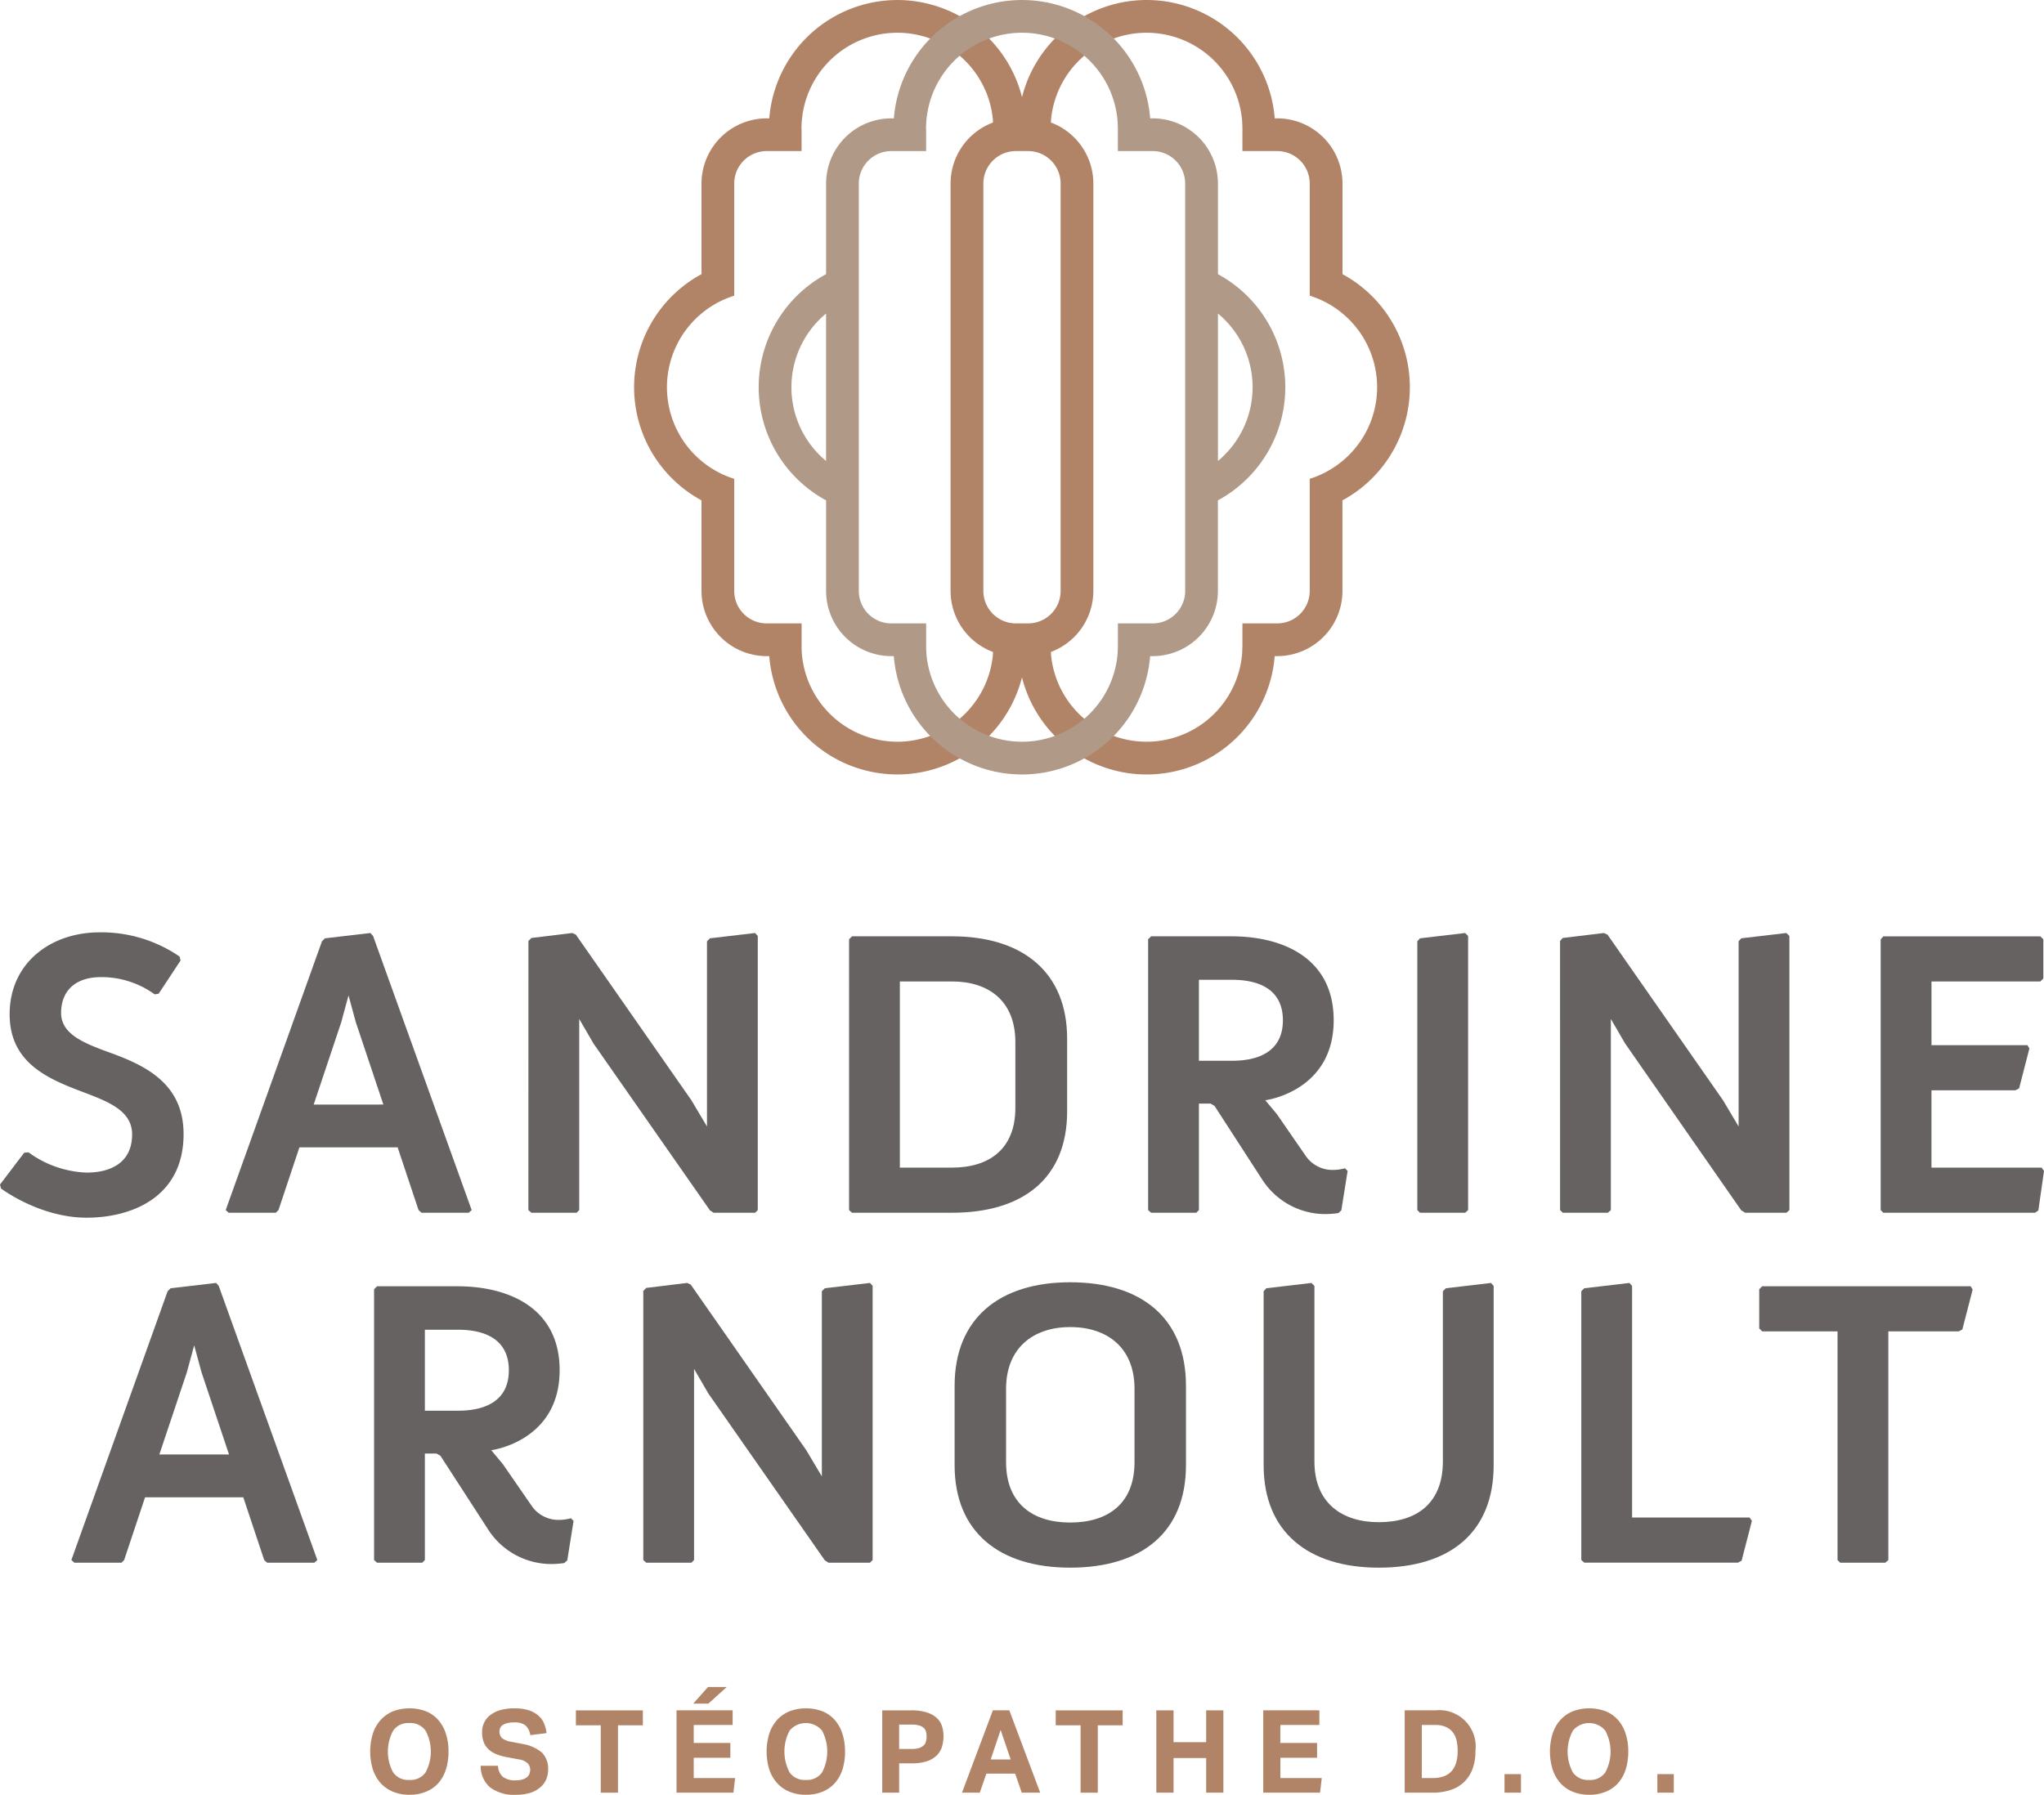
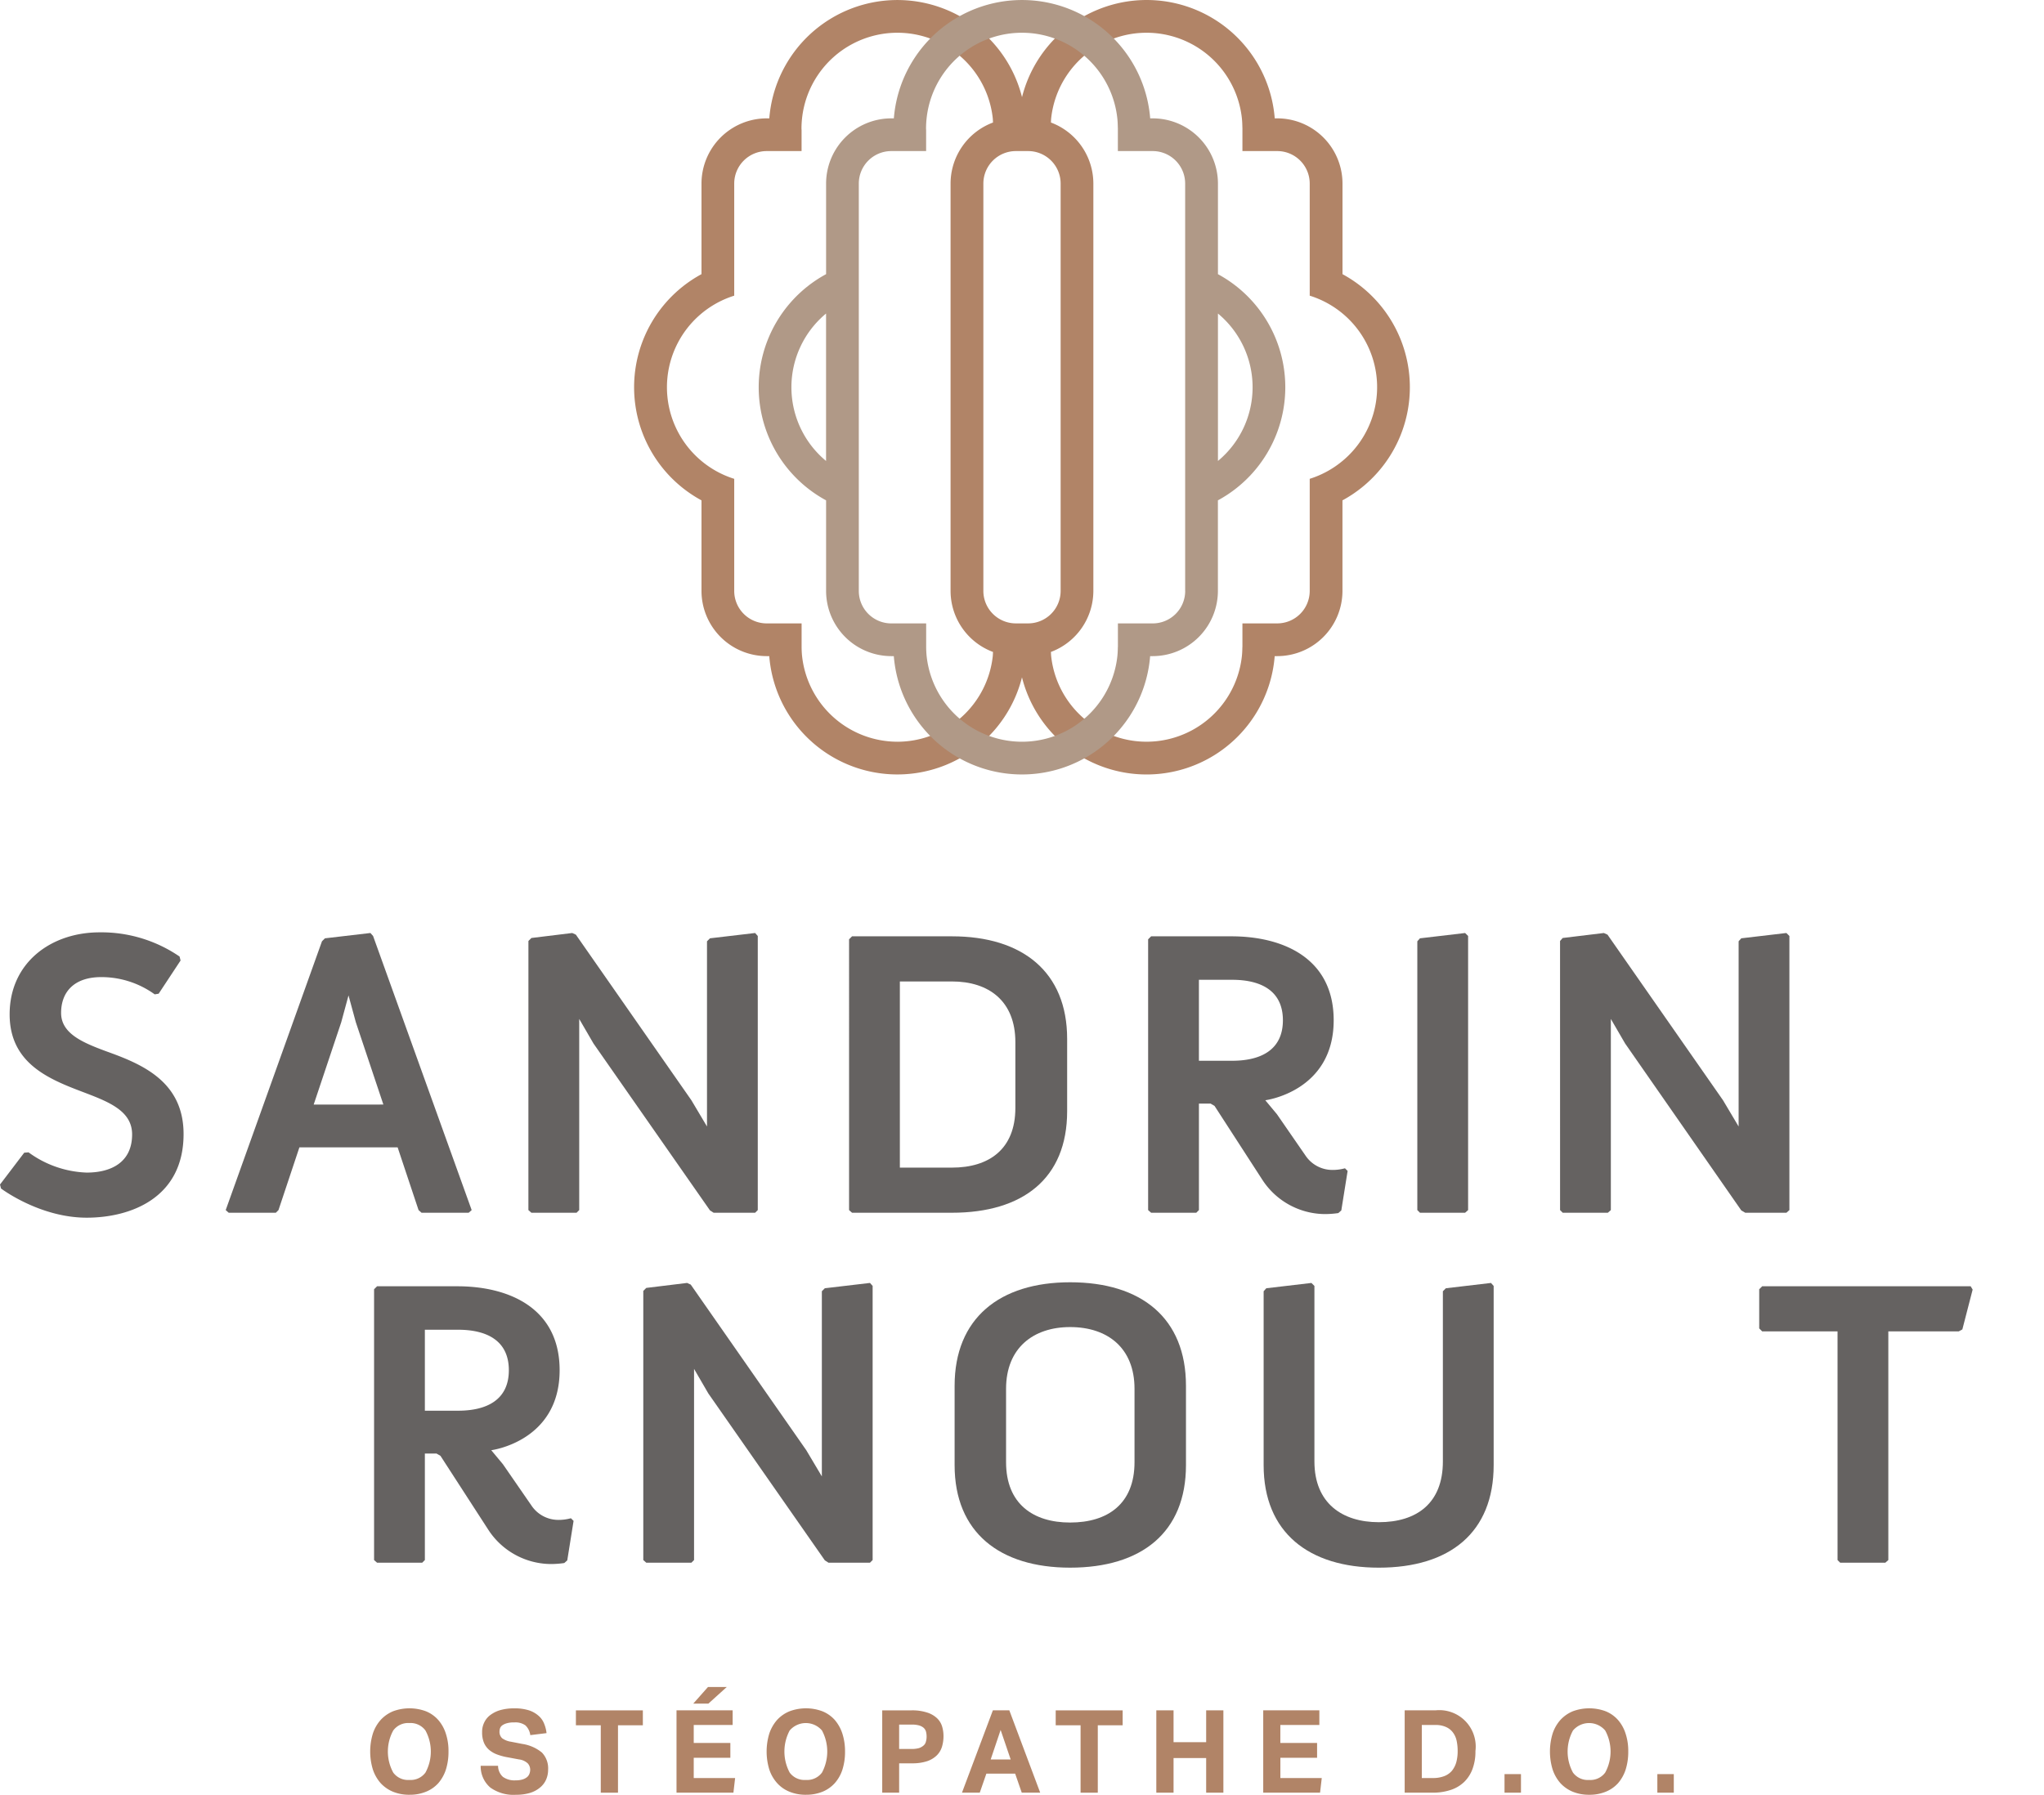
<svg xmlns="http://www.w3.org/2000/svg" width="360.522" height="316.641" viewBox="0 0 360.522 316.641">
  <defs>
    <clipPath id="a">
      <rect width="360.522" height="316.641" fill="none" />
    </clipPath>
  </defs>
  <g clip-path="url(#a)">
    <path d="M0,124.225l4.275-5.62.761-.06a18.4,18.4,0,0,0,10.245,3.571c4.332,0,8.021-1.813,8.021-6.732,0-4.157-4.1-5.737-8.549-7.435C8.723,105.665,1.7,102.913,1.7,94.191c0-9.075,7.26-14.46,15.865-14.46A24.392,24.392,0,0,1,31.674,84l.175.7-3.864,5.855-.7.116a16.059,16.059,0,0,0-9.426-3.043c-4.8,0-7.082,2.634-7.082,6.321s3.922,5.271,8.019,6.792c6.206,2.226,13.583,5.269,13.583,14.579,0,11.3-9.366,14.753-17.094,14.753-8.314,0-15.106-5.151-15.106-5.151Z" transform="translate(0 84.757)" fill="#656261" />
    <path d="M36.276,81.252l.526-.526,8.021-.939.468.528,17.389,48.358-.528.468H53.838l-.526-.468-3.689-11.064H32.294l-3.687,11.064-.47.468H19.825l-.528-.468Zm10.831,28.8-4.858-14.52L40.959,90.8l-1.287,4.741-4.858,14.52Z" transform="translate(20.513 84.817)" fill="#656261" />
    <path d="M45.178,81.193l.526-.526,7.2-.879.644.293L73.924,109.3l2.75,4.623V81.25l.528-.526,7.961-.937.468.526v48.36l-.468.468H77.846l-.644-.411L56.653,99.283l-2.517-4.332v33.722l-.468.468H45.7l-.526-.468Z" transform="translate(48.026 84.817)" fill="#656261" />
    <path d="M72.592,80.6l.526-.528H90.741c12.411,0,20.315,6.265,20.315,18.091v12.764c0,11.943-7.9,17.913-20.315,17.913H73.118l-.526-.468Zm18.149,40.279c6.5,0,11.182-3.22,11.182-10.538V98.748c0-7.26-4.683-10.713-11.182-10.713H81.55v32.844Z" transform="translate(77.168 85.118)" fill="#656261" />
    <path d="M98.16,80.6l.528-.528h14.167c8.958,0,18.033,3.746,18.033,14.813,0,12.587-12.061,14.109-12.061,14.109l2.049,2.459,5.094,7.377a5.709,5.709,0,0,0,4.565,2.457,8.16,8.16,0,0,0,2.344-.291l.468.468-1.114,6.967-.526.468a16.636,16.636,0,0,1-2.517.175,13.26,13.26,0,0,1-10.949-6.148l-8.372-12.939-.7-.408h-2.049v18.792l-.468.468H98.688l-.528-.468Zm14.813,21.427c5.094,0,8.958-1.931,8.958-7.142s-3.864-7.142-8.958-7.142h-5.855v14.284Z" transform="translate(104.348 85.118)" fill="#656261" />
    <path d="M121.175,81.251l.468-.526,7.961-.937.528.526v48.358l-.528.468h-7.961l-.468-.468Z" transform="translate(128.813 84.818)" fill="#656261" />
    <path d="M133.377,81.193l.468-.526,7.26-.879.644.293L162.124,109.3l2.75,4.623V81.25l.468-.526,7.963-.937.526.526v48.36l-.526.468h-7.26l-.7-.411-20.49-29.448-2.517-4.332v33.722l-.528.468h-7.961l-.468-.468Z" transform="translate(141.785 84.817)" fill="#656261" />
-     <path d="M160.791,80.6l.468-.526h27.692l.526.526v6.909l-.526.526h-19.2V99.274h16.919l.351.584-1.813,7.027-.644.351H169.748v13.641h19.436l.411.586-.994,6.967-.586.411H161.259l-.468-.468Z" transform="translate(170.926 85.119)" fill="#656261" />
-     <path d="M23.08,111.178l.526-.526,8.021-.939.468.528L49.485,158.6l-.528.468H40.642l-.526-.468-3.689-11.064H19.1L15.411,158.6l-.47.468H6.629L6.1,158.6Zm10.831,28.8-4.858-14.52-1.289-4.741-1.287,4.741-4.858,14.52Z" transform="translate(6.486 116.629)" fill="#656261" />
    <path d="M31.982,110.525,32.51,110H46.677c8.958,0,18.033,3.746,18.033,14.813,0,12.587-12.061,14.109-12.061,14.109l2.049,2.459,5.094,7.377a5.708,5.708,0,0,0,4.566,2.457,8.159,8.159,0,0,0,2.344-.291l.468.468-1.114,6.967-.526.468a16.636,16.636,0,0,1-2.517.175,13.26,13.26,0,0,1-10.949-6.148l-8.372-12.939-.7-.408H40.94V158.3l-.468.468H32.51l-.528-.468Zm14.813,21.427c5.094,0,8.958-1.931,8.958-7.142s-3.864-7.142-8.958-7.142H40.94v14.284Z" transform="translate(33.998 116.931)" fill="#656261" />
    <path d="M55,111.118l.526-.526,7.2-.879.644.293,20.375,29.215,2.75,4.623V111.176l.528-.526,7.961-.937.468.526V158.6l-.468.468H87.665l-.644-.41-20.55-29.448-2.517-4.332V158.6l-.468.468H55.523L55,158.6Z" transform="translate(58.464 116.629)" fill="#656261" />
    <path d="M81.615,127.922c0-11.943,7.963-18.266,20.375-18.266,12.587,0,20.432,6.323,20.432,18.266v13.994c0,11.883-7.846,18.089-20.432,18.089-12.411,0-20.375-6.206-20.375-18.089Zm20.375,24.121c6.616,0,11.357-3.278,11.357-10.656V128.45c0-7.2-4.741-10.891-11.357-10.891-6.5,0-11.3,3.689-11.3,10.891v12.937c0,7.377,4.8,10.656,11.3,10.656" transform="translate(86.76 116.569)" fill="#656261" />
    <path d="M108.036,111.177l.468-.526,7.961-.937.528.526v30.97c0,7.377,4.918,10.713,11.357,10.713,6.674,0,11.3-3.336,11.3-10.713V111.177l.528-.526,7.961-.937.468.526v31.614c0,11.885-7.728,18.091-20.257,18.091-12.353,0-20.315-6.206-20.315-18.091Z" transform="translate(114.846 116.63)" fill="#656261" />
-     <path d="M135.194,111.177l.526-.526,7.963-.937.468.526V151.1h20.725l.408.586-1.813,7.025-.646.351H135.72l-.526-.468Z" transform="translate(143.716 116.63)" fill="#656261" />
    <path d="M164.221,117.959h-13.29l-.526-.526v-6.909l.526-.526H187.7l.351.584-1.815,7.027-.644.351H173.178V158.3l-.528.468h-7.961l-.468-.468Z" transform="translate(159.886 116.932)" fill="#656261" />
    <path d="M38.582,161.34a7.588,7.588,0,0,1-2.917-.538,6.177,6.177,0,0,1-2.177-1.518,6.956,6.956,0,0,1-1.366-2.4,10.884,10.884,0,0,1,0-6.344,6.808,6.808,0,0,1,1.382-2.412,6.2,6.2,0,0,1,2.177-1.518,8.327,8.327,0,0,1,5.8,0,5.826,5.826,0,0,1,2.158,1.518,6.745,6.745,0,0,1,1.349,2.412,9.689,9.689,0,0,1,.472,3.173,10.3,10.3,0,0,1-.454,3.171,6.928,6.928,0,0,1-1.333,2.4A5.911,5.911,0,0,1,41.5,160.8a7.532,7.532,0,0,1-2.919.538m-.033-2.614a3.246,3.246,0,0,0,2.851-1.3,7.757,7.757,0,0,0,0-7.421,3.262,3.262,0,0,0-2.851-1.316,3.251,3.251,0,0,0-2.835,1.316,7.757,7.757,0,0,0,0,7.421,3.235,3.235,0,0,0,2.835,1.3" transform="translate(33.645 155.301)" fill="#b18467" />
    <path d="M44.164,156.23a2.639,2.639,0,0,0,.86,1.956,3.511,3.511,0,0,0,2.243.609,4.063,4.063,0,0,0,1.2-.153,2.324,2.324,0,0,0,.792-.4,1.421,1.421,0,0,0,.439-.607,2.078,2.078,0,0,0,.134-.743,1.7,1.7,0,0,0-.421-1.079,2.727,2.727,0,0,0-1.57-.71l-1.888-.355a10.4,10.4,0,0,1-1.974-.522,4.7,4.7,0,0,1-1.434-.844,3.455,3.455,0,0,1-.893-1.281,4.728,4.728,0,0,1-.3-1.789,3.729,3.729,0,0,1,.421-1.822,3.51,3.51,0,0,1,1.164-1.316,5.374,5.374,0,0,1,1.772-.809,8.768,8.768,0,0,1,2.276-.27,8.412,8.412,0,0,1,2.649.355,4.853,4.853,0,0,1,1.7.978,3.532,3.532,0,0,1,.961,1.382,6.1,6.1,0,0,1,.421,1.655l-2.868.353a2.862,2.862,0,0,0-.86-1.721,3.029,3.029,0,0,0-1.939-.522,4.59,4.59,0,0,0-1.281.134,2.659,2.659,0,0,0-.794.338,1.14,1.14,0,0,0-.437.505,1.66,1.66,0,0,0-.118.59,1.543,1.543,0,0,0,.454,1.215,3.474,3.474,0,0,0,1.57.625l1.991.388a7.1,7.1,0,0,1,3.458,1.516,4,4,0,0,1,1.1,3.02,4.3,4.3,0,0,1-.353,1.754,3.742,3.742,0,0,1-1.065,1.4,4.992,4.992,0,0,1-1.754.945,8.412,8.412,0,0,1-2.48.336,7,7,0,0,1-4.553-1.281,4.912,4.912,0,0,1-1.688-3.829Z" transform="translate(43.684 155.301)" fill="#b18467" />
    <path d="M53.624,148.9H49.238v-2.632H61.046V148.9H56.66v11.891H53.624Z" transform="translate(52.341 155.483)" fill="#b18467" />
    <path d="M57.839,148.384h9.9v2.581H60.876v3.171h6.459v2.616H60.876v3.575h7.3l-.3,2.581H57.839Zm5.55-4.116H66.7L63.457,147.2H60.791Z" transform="translate(61.485 153.362)" fill="#b18467" />
    <path d="M72.474,161.34a7.5,7.5,0,0,1-2.9-.538,5.894,5.894,0,0,1-2.176-1.518,6.733,6.733,0,0,1-1.382-2.4,10.884,10.884,0,0,1,0-6.344,7.066,7.066,0,0,1,1.382-2.412,6.1,6.1,0,0,1,2.193-1.518,8.281,8.281,0,0,1,5.787,0,5.887,5.887,0,0,1,2.174,1.518,7,7,0,0,1,1.349,2.412,10.148,10.148,0,0,1,.472,3.173,10.3,10.3,0,0,1-.454,3.171,6.674,6.674,0,0,1-1.351,2.4A5.963,5.963,0,0,1,75.41,160.8a7.677,7.677,0,0,1-2.936.538m-.016-2.614a3.265,3.265,0,0,0,2.851-1.3,7.879,7.879,0,0,0,0-7.421,3.746,3.746,0,0,0-5.7,0,7.879,7.879,0,0,0,0,7.421,3.246,3.246,0,0,0,2.851,1.3" transform="translate(69.674 155.301)" fill="#b18467" />
    <path d="M75.426,146.264H80.6a8.4,8.4,0,0,1,2.75.388,4.51,4.51,0,0,1,1.737.994,3.357,3.357,0,0,1,.893,1.434,5.888,5.888,0,0,1,.254,1.721,6.6,6.6,0,0,1-.254,1.838,3.685,3.685,0,0,1-.893,1.535,4.527,4.527,0,0,1-1.7,1.046,8.208,8.208,0,0,1-2.7.388H78.411v5.18H75.426Zm5.162,6.814a4.875,4.875,0,0,0,1.316-.153,2.306,2.306,0,0,0,.809-.454,1.278,1.278,0,0,0,.423-.71,3.01,3.01,0,0,0,.118-.893,3.525,3.525,0,0,0-.118-.893,1.469,1.469,0,0,0-.439-.658,2.213,2.213,0,0,0-.827-.406,4.718,4.718,0,0,0-1.3-.134h-2.16v4.3Z" transform="translate(80.181 155.484)" fill="#b18467" />
    <path d="M87.694,146.263h2.9l5.446,14.524H92.787l-1.164-3.357H86.546l-1.164,3.357H82.245Zm3.14,8.671-1.772-5.211-1.756,5.211Z" transform="translate(87.43 155.483)" fill="#b18467" />
    <path d="M94.644,148.9H90.258v-2.632h11.809V148.9H97.681v11.891H94.644Z" transform="translate(95.948 155.483)" fill="#b18467" />
    <path d="M98.86,146.263H101.9v5.618h5.752v-5.618h3.037v14.524h-3.037v-6.107H101.9v6.107H98.86Z" transform="translate(105.092 155.483)" fill="#b18467" />
    <path d="M108,146.263h9.9v2.581h-6.882v3.171H117.5v2.614h-6.476v3.577h7.3l-.3,2.581H108Z" transform="translate(114.809 155.483)" fill="#b18467" />
    <path d="M120.094,146.263h5.432a6.422,6.422,0,0,1,7.049,7.186,8.72,8.72,0,0,1-.522,3.171,6.145,6.145,0,0,1-1.483,2.294,6.22,6.22,0,0,1-2.379,1.4,9.918,9.918,0,0,1-3.189.472h-4.908Zm4.976,11.943a5.4,5.4,0,0,0,2.007-.338,3.319,3.319,0,0,0,1.366-.961,4.322,4.322,0,0,0,.759-1.5,7.509,7.509,0,0,0,.237-1.941,8.463,8.463,0,0,0-.2-1.923,3.737,3.737,0,0,0-.693-1.45,3.032,3.032,0,0,0-1.213-.91,4.4,4.4,0,0,0-1.805-.338h-2.412v9.362Z" transform="translate(127.664 155.483)" fill="#b18467" />
    <rect width="2.901" height="3.272" transform="translate(265.369 312.998)" fill="#b18467" />
    <path d="M139.446,161.34a7.588,7.588,0,0,1-2.917-.538,6.177,6.177,0,0,1-2.177-1.518,6.956,6.956,0,0,1-1.366-2.4,10.886,10.886,0,0,1,0-6.344,6.808,6.808,0,0,1,1.382-2.412,6.2,6.2,0,0,1,2.177-1.518,8.327,8.327,0,0,1,5.8,0,5.826,5.826,0,0,1,2.158,1.518,6.745,6.745,0,0,1,1.349,2.412,9.69,9.69,0,0,1,.472,3.173,10.3,10.3,0,0,1-.454,3.171,6.928,6.928,0,0,1-1.333,2.4,5.911,5.911,0,0,1-2.176,1.518,7.532,7.532,0,0,1-2.919.538m-.033-2.614a3.246,3.246,0,0,0,2.851-1.3,7.757,7.757,0,0,0,0-7.421,3.728,3.728,0,0,0-5.686,0,7.772,7.772,0,0,0,0,7.421,3.235,3.235,0,0,0,2.835,1.3" transform="translate(140.867 155.301)" fill="#b18467" />
    <rect width="2.901" height="3.272" transform="translate(292.324 312.998)" fill="#b18467" />
    <path d="M179.161,48.366V32.381a11.515,11.515,0,0,0-11.5-11.5h-.452a22.664,22.664,0,0,0-44.574-3.74,22.666,22.666,0,0,0-44.576,3.74H77.6a11.516,11.516,0,0,0-11.5,11.5V48.366a22.692,22.692,0,0,0,0,39.909v15.982a11.516,11.516,0,0,0,11.5,11.5h.452a22.666,22.666,0,0,0,44.576,3.74,22.664,22.664,0,0,0,44.574-3.74h.452a11.515,11.515,0,0,0,11.5-11.5V88.275a22.692,22.692,0,0,0,0-39.909M129.446,46.2v58.054a5.733,5.733,0,0,1-5.727,5.727h-2.176a5.733,5.733,0,0,1-5.727-5.727V32.381a5.733,5.733,0,0,1,5.727-5.727h2.176a5.733,5.733,0,0,1,5.727,5.727Zm-28.784,84.659a16.941,16.941,0,0,1-16.82-15.1c-.054-.493-.074-1-.085-1.5l0-.035v-4.24H77.6a5.733,5.733,0,0,1-5.727-5.727V84.477a16.932,16.932,0,0,1,0-32.313V32.381A5.733,5.733,0,0,1,77.6,26.654h6.152V22.945c0-.085-.016-.163-.016-.248a16.574,16.574,0,0,1,.1-1.82,16.918,16.918,0,0,1,33.64,0c.025.243.027.493.039.739a11.512,11.512,0,0,0-7.483,10.765v71.876a11.511,11.511,0,0,0,7.485,10.765c-.014.246-.017.5-.041.739a16.944,16.944,0,0,1-16.82,15.1m78.5-49.538a16.921,16.921,0,0,1-5.777,3.152v19.78a5.733,5.733,0,0,1-5.727,5.727h-6.142v4.052c0,.074-.01.149-.012.223-.01.505-.031,1.009-.083,1.5a16.918,16.918,0,0,1-33.64,0c-.027-.243-.029-.493-.041-.739a11.512,11.512,0,0,0,7.483-10.765V32.381a11.512,11.512,0,0,0-7.483-10.765c.017-.246.014-.5.041-.739a16.918,16.918,0,0,1,33.64,0c.054.508.076,1.025.085,1.545,0,.06.01.12.01.179v4.052h6.142a5.733,5.733,0,0,1,5.727,5.727V52.164a16.911,16.911,0,0,1,5.777,29.161" transform="translate(57.63)" fill="#b18467" />
    <path d="M145.871,48.366V32.381a11.516,11.516,0,0,0-11.5-11.5h-.452a22.677,22.677,0,0,0-45.211,0h-.452a11.516,11.516,0,0,0-11.5,11.5V48.366a22.692,22.692,0,0,0,0,39.909v15.982a11.516,11.516,0,0,0,11.5,11.5H88.7a22.677,22.677,0,0,0,45.211,0h.452a11.516,11.516,0,0,0,11.5-11.5V88.275a22.692,22.692,0,0,0,0-39.909M70.639,68.32a16.9,16.9,0,0,1,6.111-13.005V81.325A16.893,16.893,0,0,1,70.639,68.32m69.456,35.938a5.733,5.733,0,0,1-5.727,5.727h-6.142v4.052c0,.074-.01.149-.012.223-.01.505-.031,1.009-.083,1.5a16.918,16.918,0,0,1-33.64,0c-.054-.493-.074-1-.085-1.5l0-.035v-4.24H88.253a5.733,5.733,0,0,1-5.727-5.727V32.381a5.733,5.733,0,0,1,5.727-5.727H94.4V22.945c0-.085-.016-.163-.016-.248a16.577,16.577,0,0,1,.1-1.82,16.918,16.918,0,0,1,33.64,0c.054.508.076,1.025.085,1.545,0,.06.01.12.01.179v4.052h6.142a5.733,5.733,0,0,1,5.727,5.727v71.876Zm5.776-22.933V55.314a16.895,16.895,0,0,1,0,26.011" transform="translate(68.951)" fill="#b09987" />
  </g>
</svg>